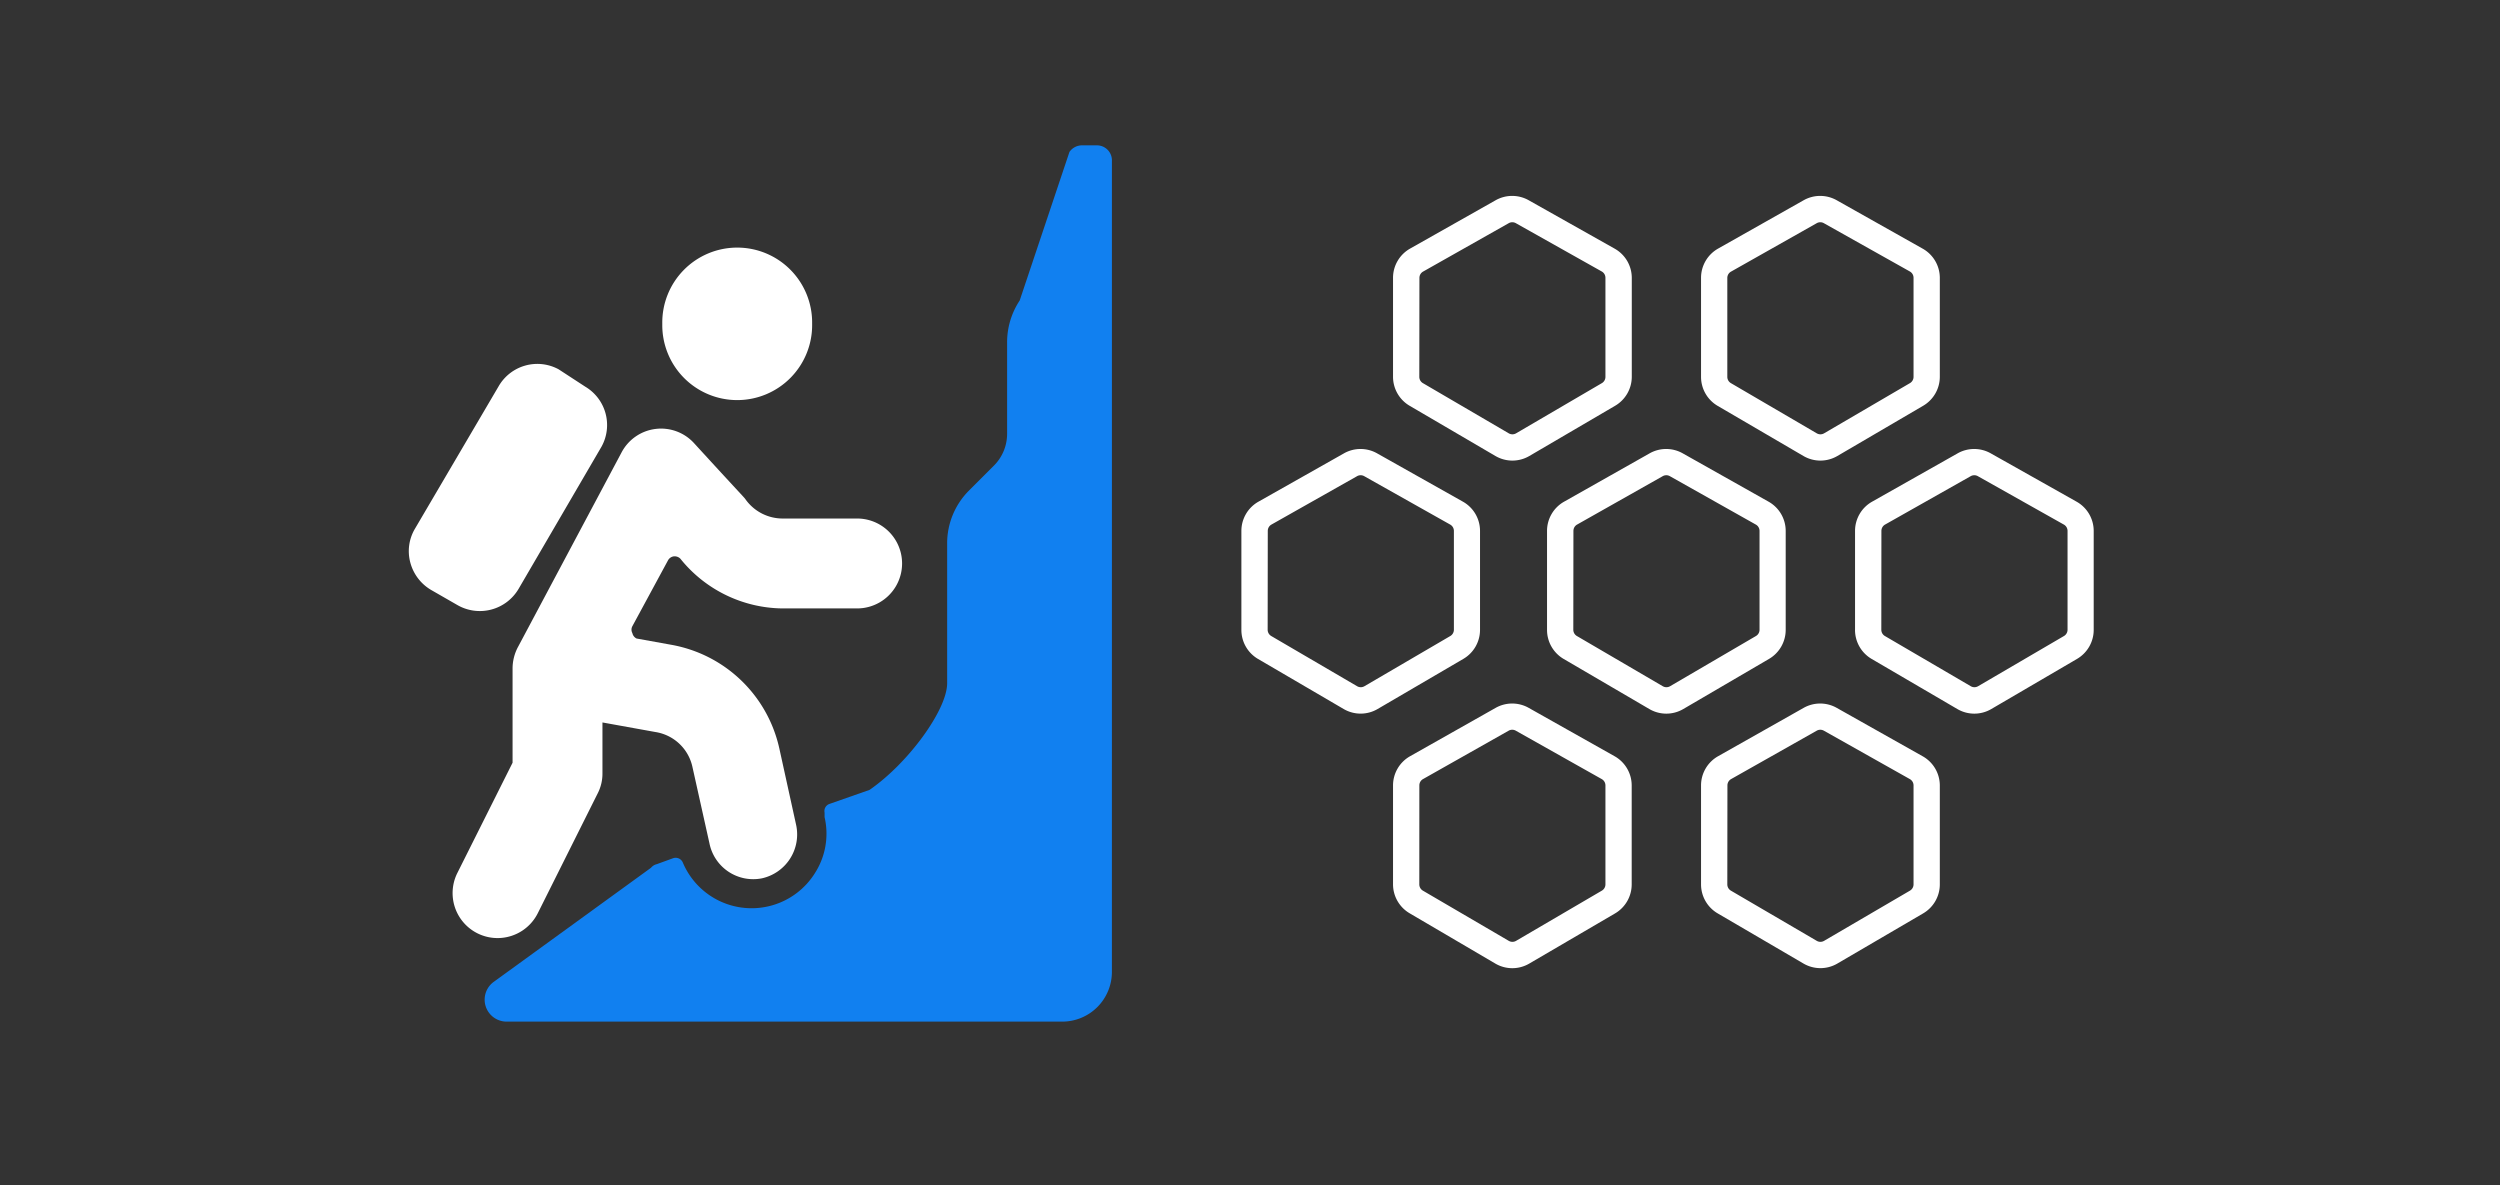
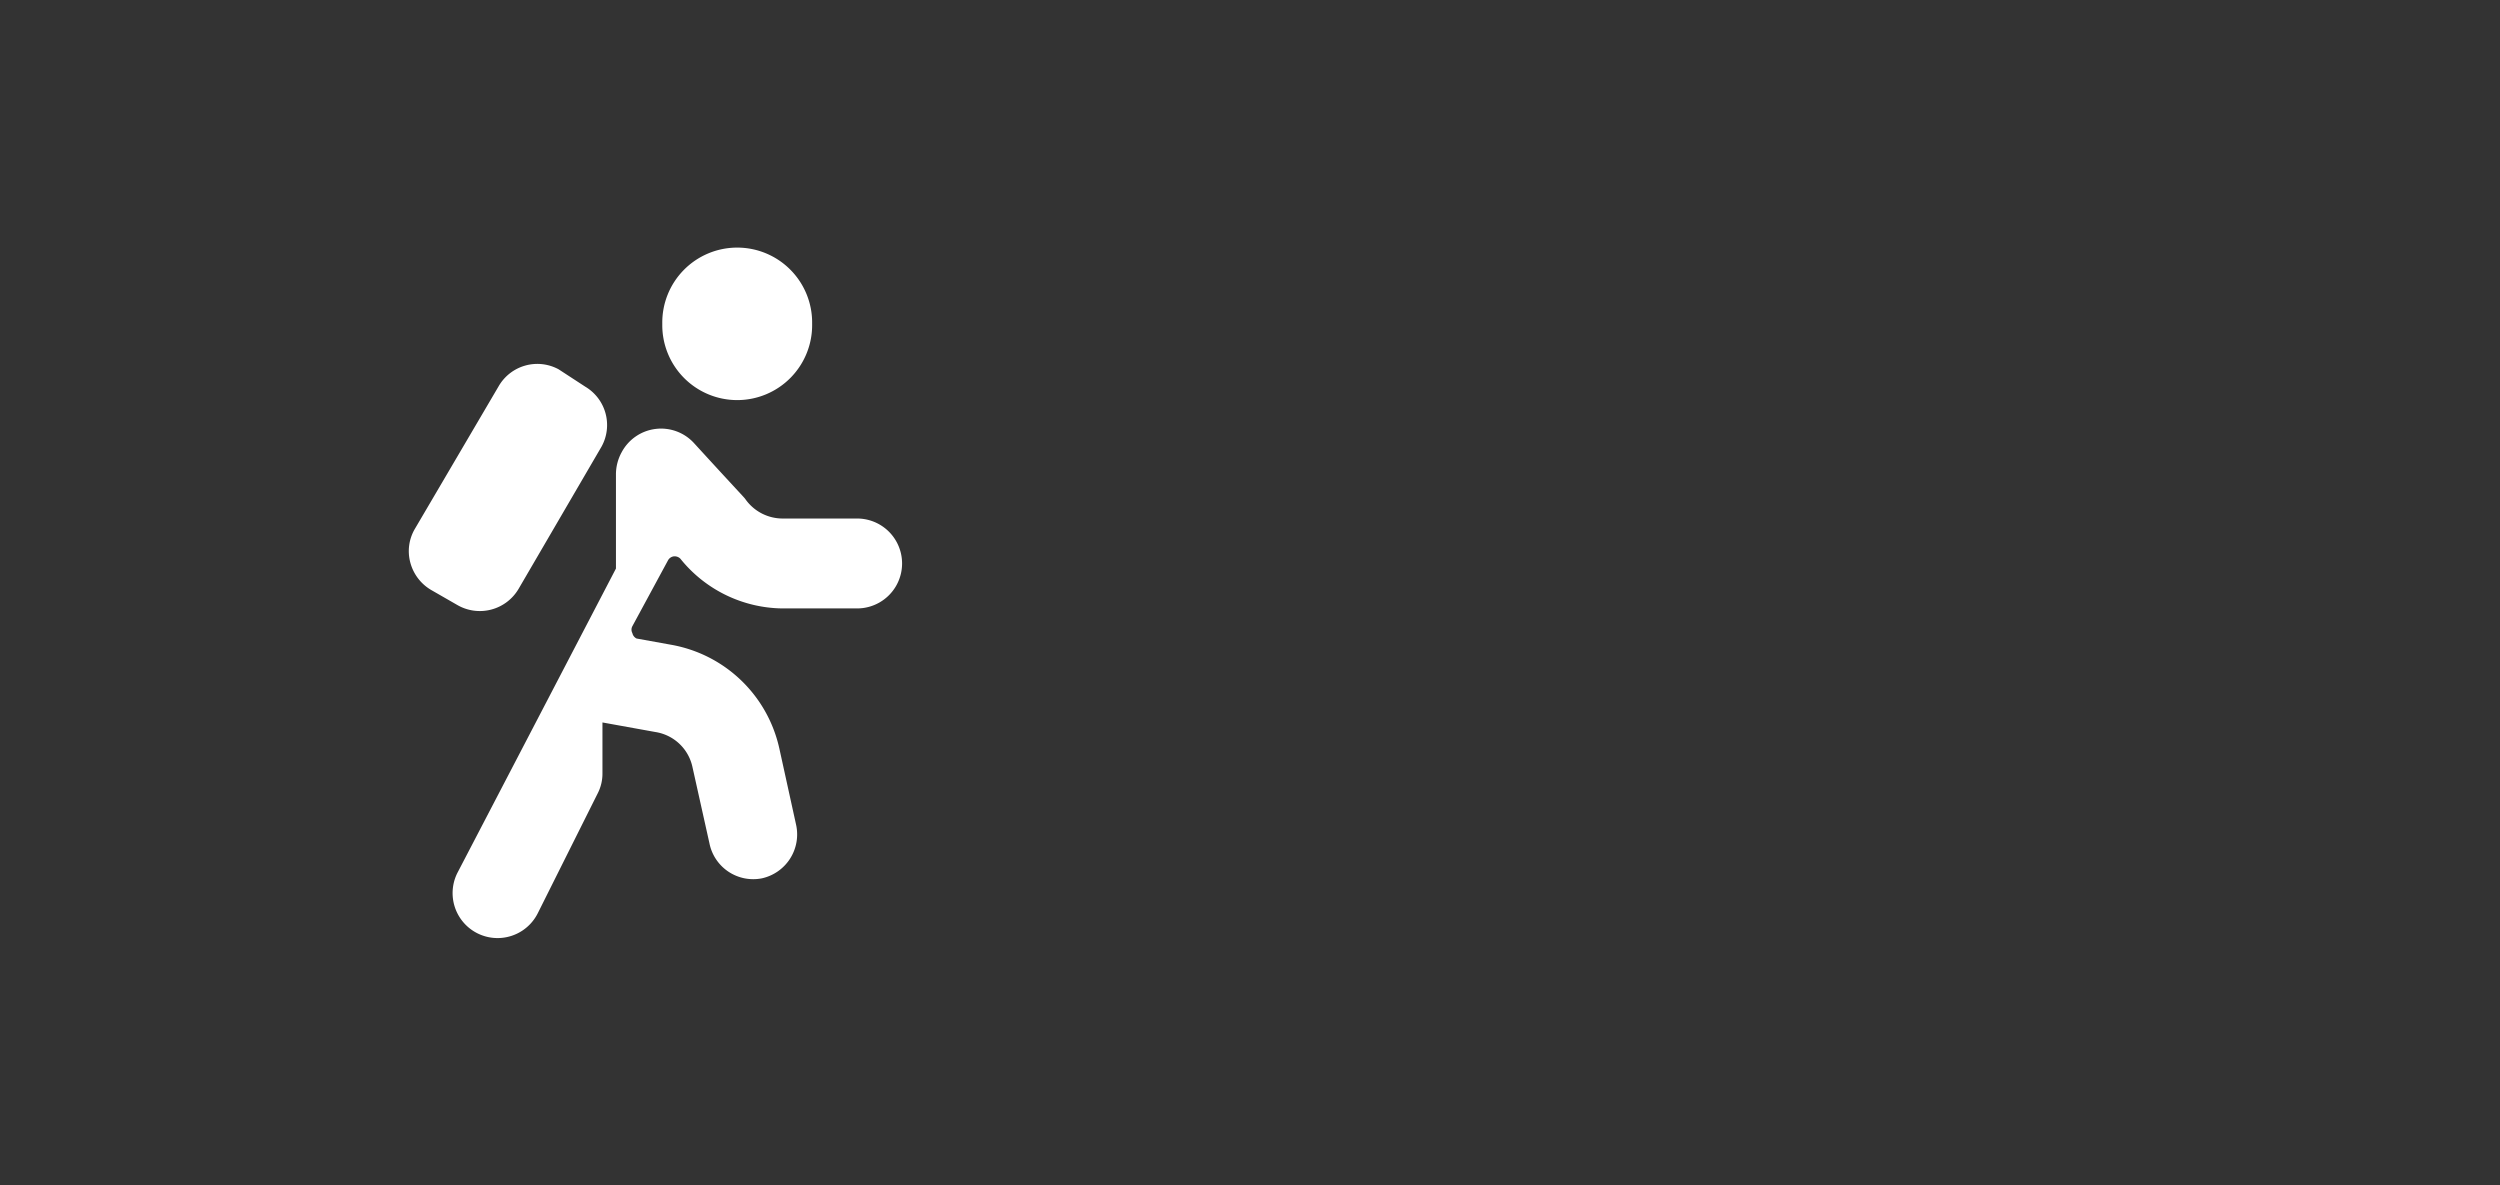
<svg xmlns="http://www.w3.org/2000/svg" id="Layer_1" data-name="Layer 1" viewBox="0 0 1080 512">
  <rect x="0" y="0" width="1080" height="512" fill="#333333" stroke="none" />
  <defs>
    <style>.cls-1{fill:#fff;}.cls-2{fill:#1180f0;}</style>
  </defs>
  <title>Infografic-Solutions-Industries-Manufacturing-Complex_Processes</title>
-   <path class="cls-1" d="M329.27,379.41a19.42,19.42,0,0,0,14.63-23.17l-7.25-33a58.26,58.26,0,0,0-46.48-44.66L275,275.84a3.37,3.37,0,0,1-1.81-2.33,3.11,3.11,0,0,1,0-3l15.41-28.48a3.37,3.37,0,0,1,2.46-1.68,3.5,3.5,0,0,1,2.85,1,57.35,57.35,0,0,0,44,21.49h32.37a19.42,19.42,0,1,0,0-38.84H337.94a19.68,19.68,0,0,1-15.79-8.16c-.91-1.29,0,0-22.27-24.34a19.29,19.29,0,0,0-31.33,3.88l-44.66,83.89a19.81,19.81,0,0,0-2.46,9.45v40.78L197.6,377.08a19.42,19.42,0,0,0,34.7,17.48h0l25.89-51.79a18.64,18.64,0,0,0,2.07-8.67v-22l22.91,4.14a19.42,19.42,0,0,1,15.92,14.89l7.38,33.14a19.29,19.29,0,0,0,22.67,15.17ZM224,254.44l35.86-61.49a19.29,19.29,0,0,0-7-25.89l-11.52-7.51a19.29,19.29,0,0,0-25.89,7.25l-36.12,61.49a19,19,0,0,0-2.07,14.76,19.55,19.55,0,0,0,8.93,11.78l11.26,6.47A19.42,19.42,0,0,0,224,254.44Zm62.11-114.54a32.37,32.37,0,1,0,64.73,0v0a32.37,32.37,0,1,0-64.73,0v0" />
-   <path class="cls-1" d="M601.79,162.82V120a14.49,14.49,0,0,1,7.36-12.6l37-20.91a14.55,14.55,0,0,1,14.22,0l37.15,20.92A14.49,14.49,0,0,1,704.93,120v42.78a14.53,14.53,0,0,1-7.17,12.5L660.66,197a14.5,14.5,0,0,1-14.61,0L609,175.32A14.52,14.52,0,0,1,601.79,162.82Zm11.35,0a3.13,3.13,0,0,0,1.55,2.69l37.1,21.69a3.13,3.13,0,0,0,3.15,0L692,165.52a3.13,3.13,0,0,0,1.55-2.7V120a3.13,3.13,0,0,0-1.59-2.72L654.84,96.41a3.13,3.13,0,0,0-3.06,0l-37,20.91a3.12,3.12,0,0,0-1.59,2.72Zm121.71,0V120a14.49,14.49,0,0,1,7.36-12.6l37-20.91a14.55,14.55,0,0,1,14.22,0l37.15,20.92A14.49,14.49,0,0,1,838,120v42.78a14.53,14.53,0,0,1-7.17,12.5L793.72,197a14.5,14.5,0,0,1-14.61,0L742,175.32A14.52,14.52,0,0,1,734.85,162.82Zm11.35,0a3.13,3.13,0,0,0,1.55,2.69l37.1,21.69a3.13,3.13,0,0,0,3.15,0l37.1-21.69a3.13,3.13,0,0,0,1.55-2.7V120a3.13,3.13,0,0,0-1.59-2.72L787.9,96.41a3.13,3.13,0,0,0-3.06,0l-37,20.91A3.12,3.12,0,0,0,746.2,120ZM601.79,382.07V339.29a14.49,14.49,0,0,1,7.36-12.6l37-20.91a14.55,14.55,0,0,1,14.22,0l37.15,20.92a14.49,14.49,0,0,1,7.37,12.61v42.78a14.53,14.53,0,0,1-7.17,12.5l-37.1,21.69a14.5,14.5,0,0,1-14.61,0L609,394.56A14.52,14.52,0,0,1,601.79,382.07Zm11.35,0a3.13,3.13,0,0,0,1.55,2.69l37.1,21.69a3.13,3.13,0,0,0,3.15,0L692,384.76a3.13,3.13,0,0,0,1.55-2.7V339.29a3.13,3.13,0,0,0-1.59-2.72l-37.15-20.92a3.13,3.13,0,0,0-3.06,0l-37,20.91a3.12,3.12,0,0,0-1.59,2.72Zm121.71,0V339.29a14.49,14.49,0,0,1,7.36-12.6l37-20.91a14.55,14.55,0,0,1,14.22,0l37.15,20.92A14.49,14.49,0,0,1,838,339.29v42.78a14.53,14.53,0,0,1-7.17,12.5l-37.1,21.69a14.5,14.5,0,0,1-14.61,0L742,394.56A14.52,14.52,0,0,1,734.85,382.07Zm11.35,0a3.13,3.13,0,0,0,1.55,2.69l37.1,21.69a3.13,3.13,0,0,0,3.15,0l37.1-21.69a3.13,3.13,0,0,0,1.55-2.7V339.29a3.13,3.13,0,0,0-1.59-2.72L787.9,315.65a3.13,3.13,0,0,0-3.06,0l-37,20.91a3.12,3.12,0,0,0-1.59,2.72Zm-77.88-110V229.33a14.49,14.49,0,0,1,7.36-12.6l37-20.91a14.55,14.55,0,0,1,14.22,0l37.15,20.92a14.49,14.49,0,0,1,7.37,12.61v42.78a14.53,14.53,0,0,1-7.17,12.5l-37.1,21.69a14.5,14.5,0,0,1-14.61,0l-37.1-21.69A14.52,14.52,0,0,1,668.32,272.12Zm11.35,0a3.13,3.13,0,0,0,1.55,2.69l37.1,21.69a3.13,3.13,0,0,0,3.15,0l37.1-21.69a3.13,3.13,0,0,0,1.55-2.7V229.34a3.13,3.13,0,0,0-1.59-2.72L721.37,205.7a3.13,3.13,0,0,0-3.06,0l-37,20.91a3.12,3.12,0,0,0-1.59,2.72Zm121.71,0V229.33a14.49,14.49,0,0,1,7.36-12.6l37-20.91a14.55,14.55,0,0,1,14.22,0l37.15,20.92a14.49,14.49,0,0,1,7.37,12.61v42.78a14.53,14.53,0,0,1-7.17,12.5l-37.1,21.69a14.5,14.5,0,0,1-14.61,0l-37.1-21.69A14.52,14.52,0,0,1,801.37,272.12Zm11.35,0a3.13,3.13,0,0,0,1.55,2.69l37.1,21.69a3.13,3.13,0,0,0,3.15,0l37.1-21.69a3.13,3.13,0,0,0,1.55-2.7V229.34a3.13,3.13,0,0,0-1.59-2.72L854.42,205.7a3.13,3.13,0,0,0-3.06,0l-37,20.91a3.12,3.12,0,0,0-1.59,2.72Zm-276.45,0V229.33a14.49,14.49,0,0,1,7.36-12.6l37-20.91a14.55,14.55,0,0,1,14.22,0L632,216.73a14.49,14.49,0,0,1,7.37,12.61v42.78a14.53,14.53,0,0,1-7.17,12.5l-37.1,21.69a14.5,14.5,0,0,1-14.61,0l-37.1-21.69A14.52,14.52,0,0,1,536.28,272.12Zm11.35,0a3.13,3.13,0,0,0,1.55,2.69l37.1,21.69a3.13,3.13,0,0,0,3.15,0l37.1-21.69a3.13,3.13,0,0,0,1.55-2.7V229.34a3.13,3.13,0,0,0-1.59-2.72L589.33,205.7a3.13,3.13,0,0,0-3.06,0l-37,20.91a3.12,3.12,0,0,0-1.59,2.72Z" />
-   <path class="cls-2" d="M480.35,69.26a6.47,6.47,0,0,0-6.47-6.47H467.4A6.6,6.6,0,0,0,462,65.64l-21.49,64.17a32.62,32.62,0,0,0-5.44,18v39.62a19.42,19.42,0,0,1-5.7,13.72l-10.75,10.75a32.24,32.24,0,0,0-9.45,22.91v60.33c0,11.52-16.83,34.57-33.53,46.09l-17.35,6.08a3.24,3.24,0,0,0-2.07,3.75V353a31.59,31.59,0,0,1-4.27,24.34,32.24,32.24,0,0,1-57-4.79,3.37,3.37,0,0,0-4.14-1.81l-7.12,2.59a4.53,4.53,0,0,0-2.46,1.55l-67.93,49.28a9.49,9.49,0,0,0,5.57,17.18h240a21.47,21.47,0,0,0,21.47-21.47Z" />
+   <path class="cls-1" d="M329.27,379.41a19.42,19.42,0,0,0,14.63-23.17l-7.25-33a58.26,58.26,0,0,0-46.48-44.66L275,275.84a3.37,3.37,0,0,1-1.81-2.33,3.11,3.11,0,0,1,0-3l15.41-28.48a3.37,3.37,0,0,1,2.46-1.68,3.5,3.5,0,0,1,2.85,1,57.35,57.35,0,0,0,44,21.49h32.37a19.42,19.42,0,1,0,0-38.84H337.94a19.68,19.68,0,0,1-15.79-8.16c-.91-1.29,0,0-22.27-24.34a19.29,19.29,0,0,0-31.33,3.88a19.81,19.81,0,0,0-2.46,9.45v40.78L197.6,377.08a19.42,19.42,0,0,0,34.7,17.48h0l25.89-51.79a18.64,18.64,0,0,0,2.07-8.67v-22l22.91,4.14a19.42,19.42,0,0,1,15.92,14.89l7.38,33.14a19.29,19.29,0,0,0,22.67,15.17ZM224,254.44l35.86-61.49a19.29,19.29,0,0,0-7-25.89l-11.52-7.51a19.29,19.29,0,0,0-25.89,7.25l-36.12,61.49a19,19,0,0,0-2.07,14.76,19.55,19.55,0,0,0,8.93,11.78l11.26,6.47A19.42,19.42,0,0,0,224,254.44Zm62.11-114.54a32.37,32.37,0,1,0,64.73,0v0a32.37,32.37,0,1,0-64.73,0v0" />
</svg>